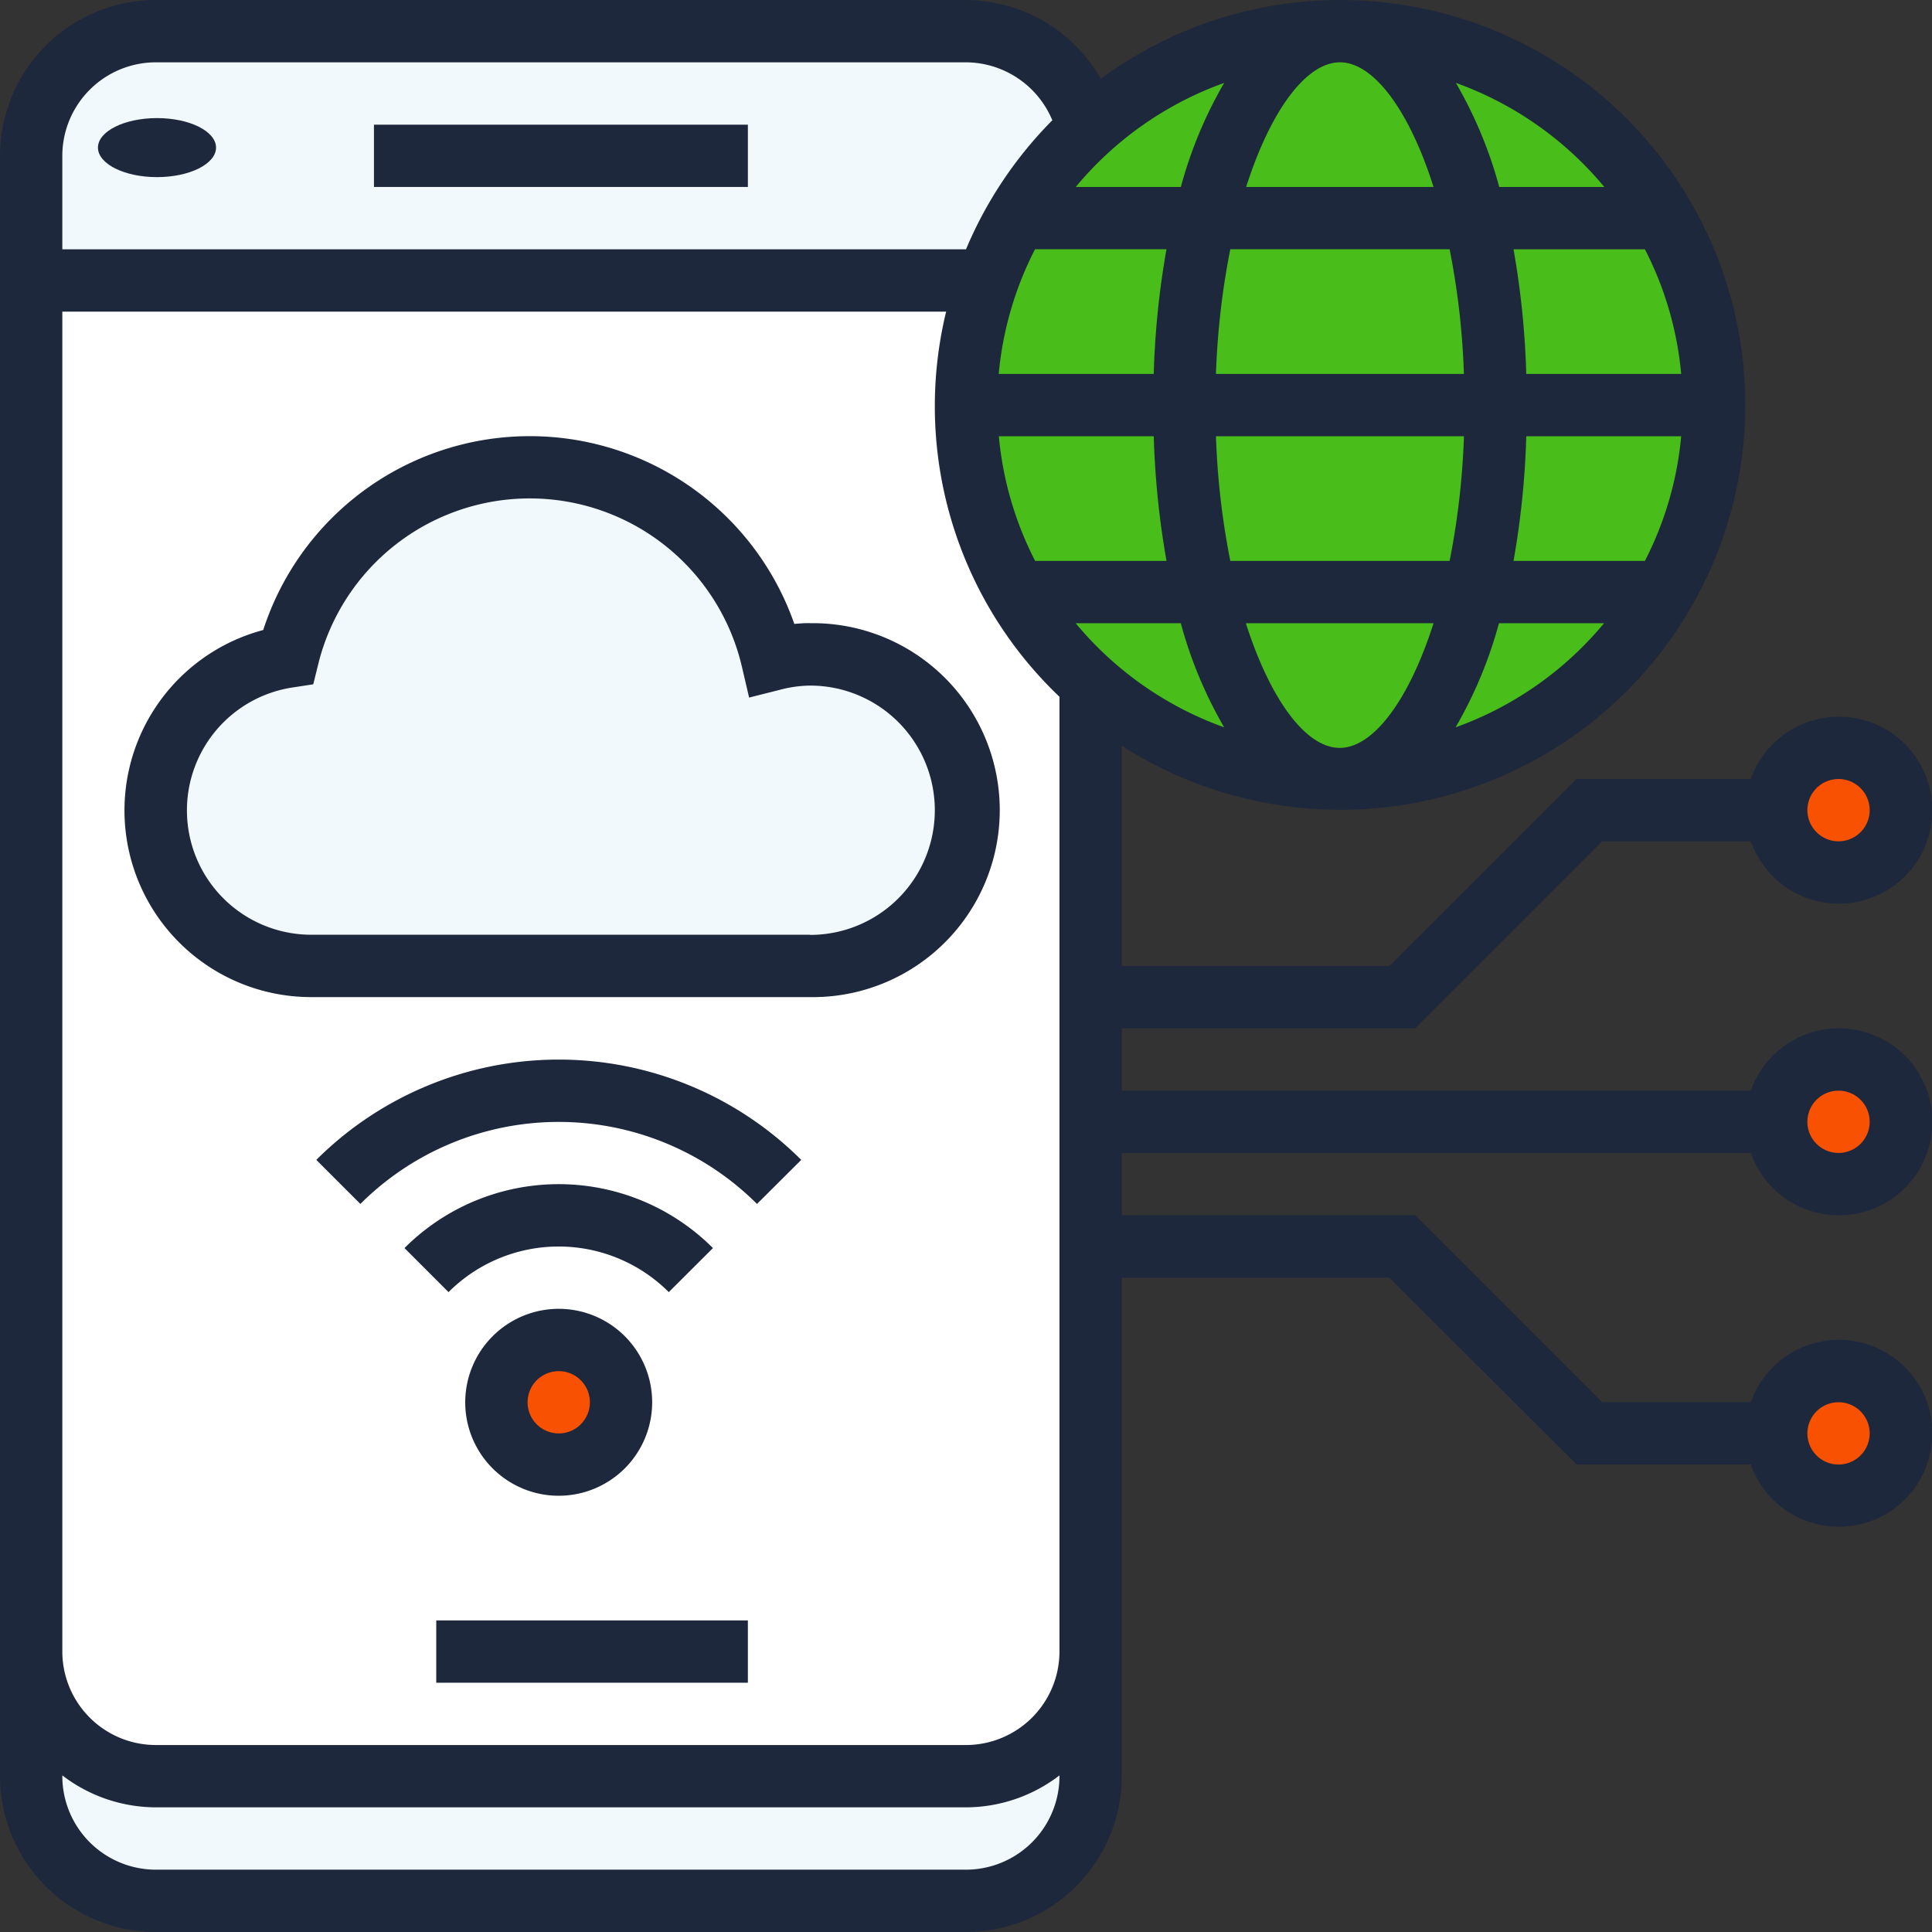
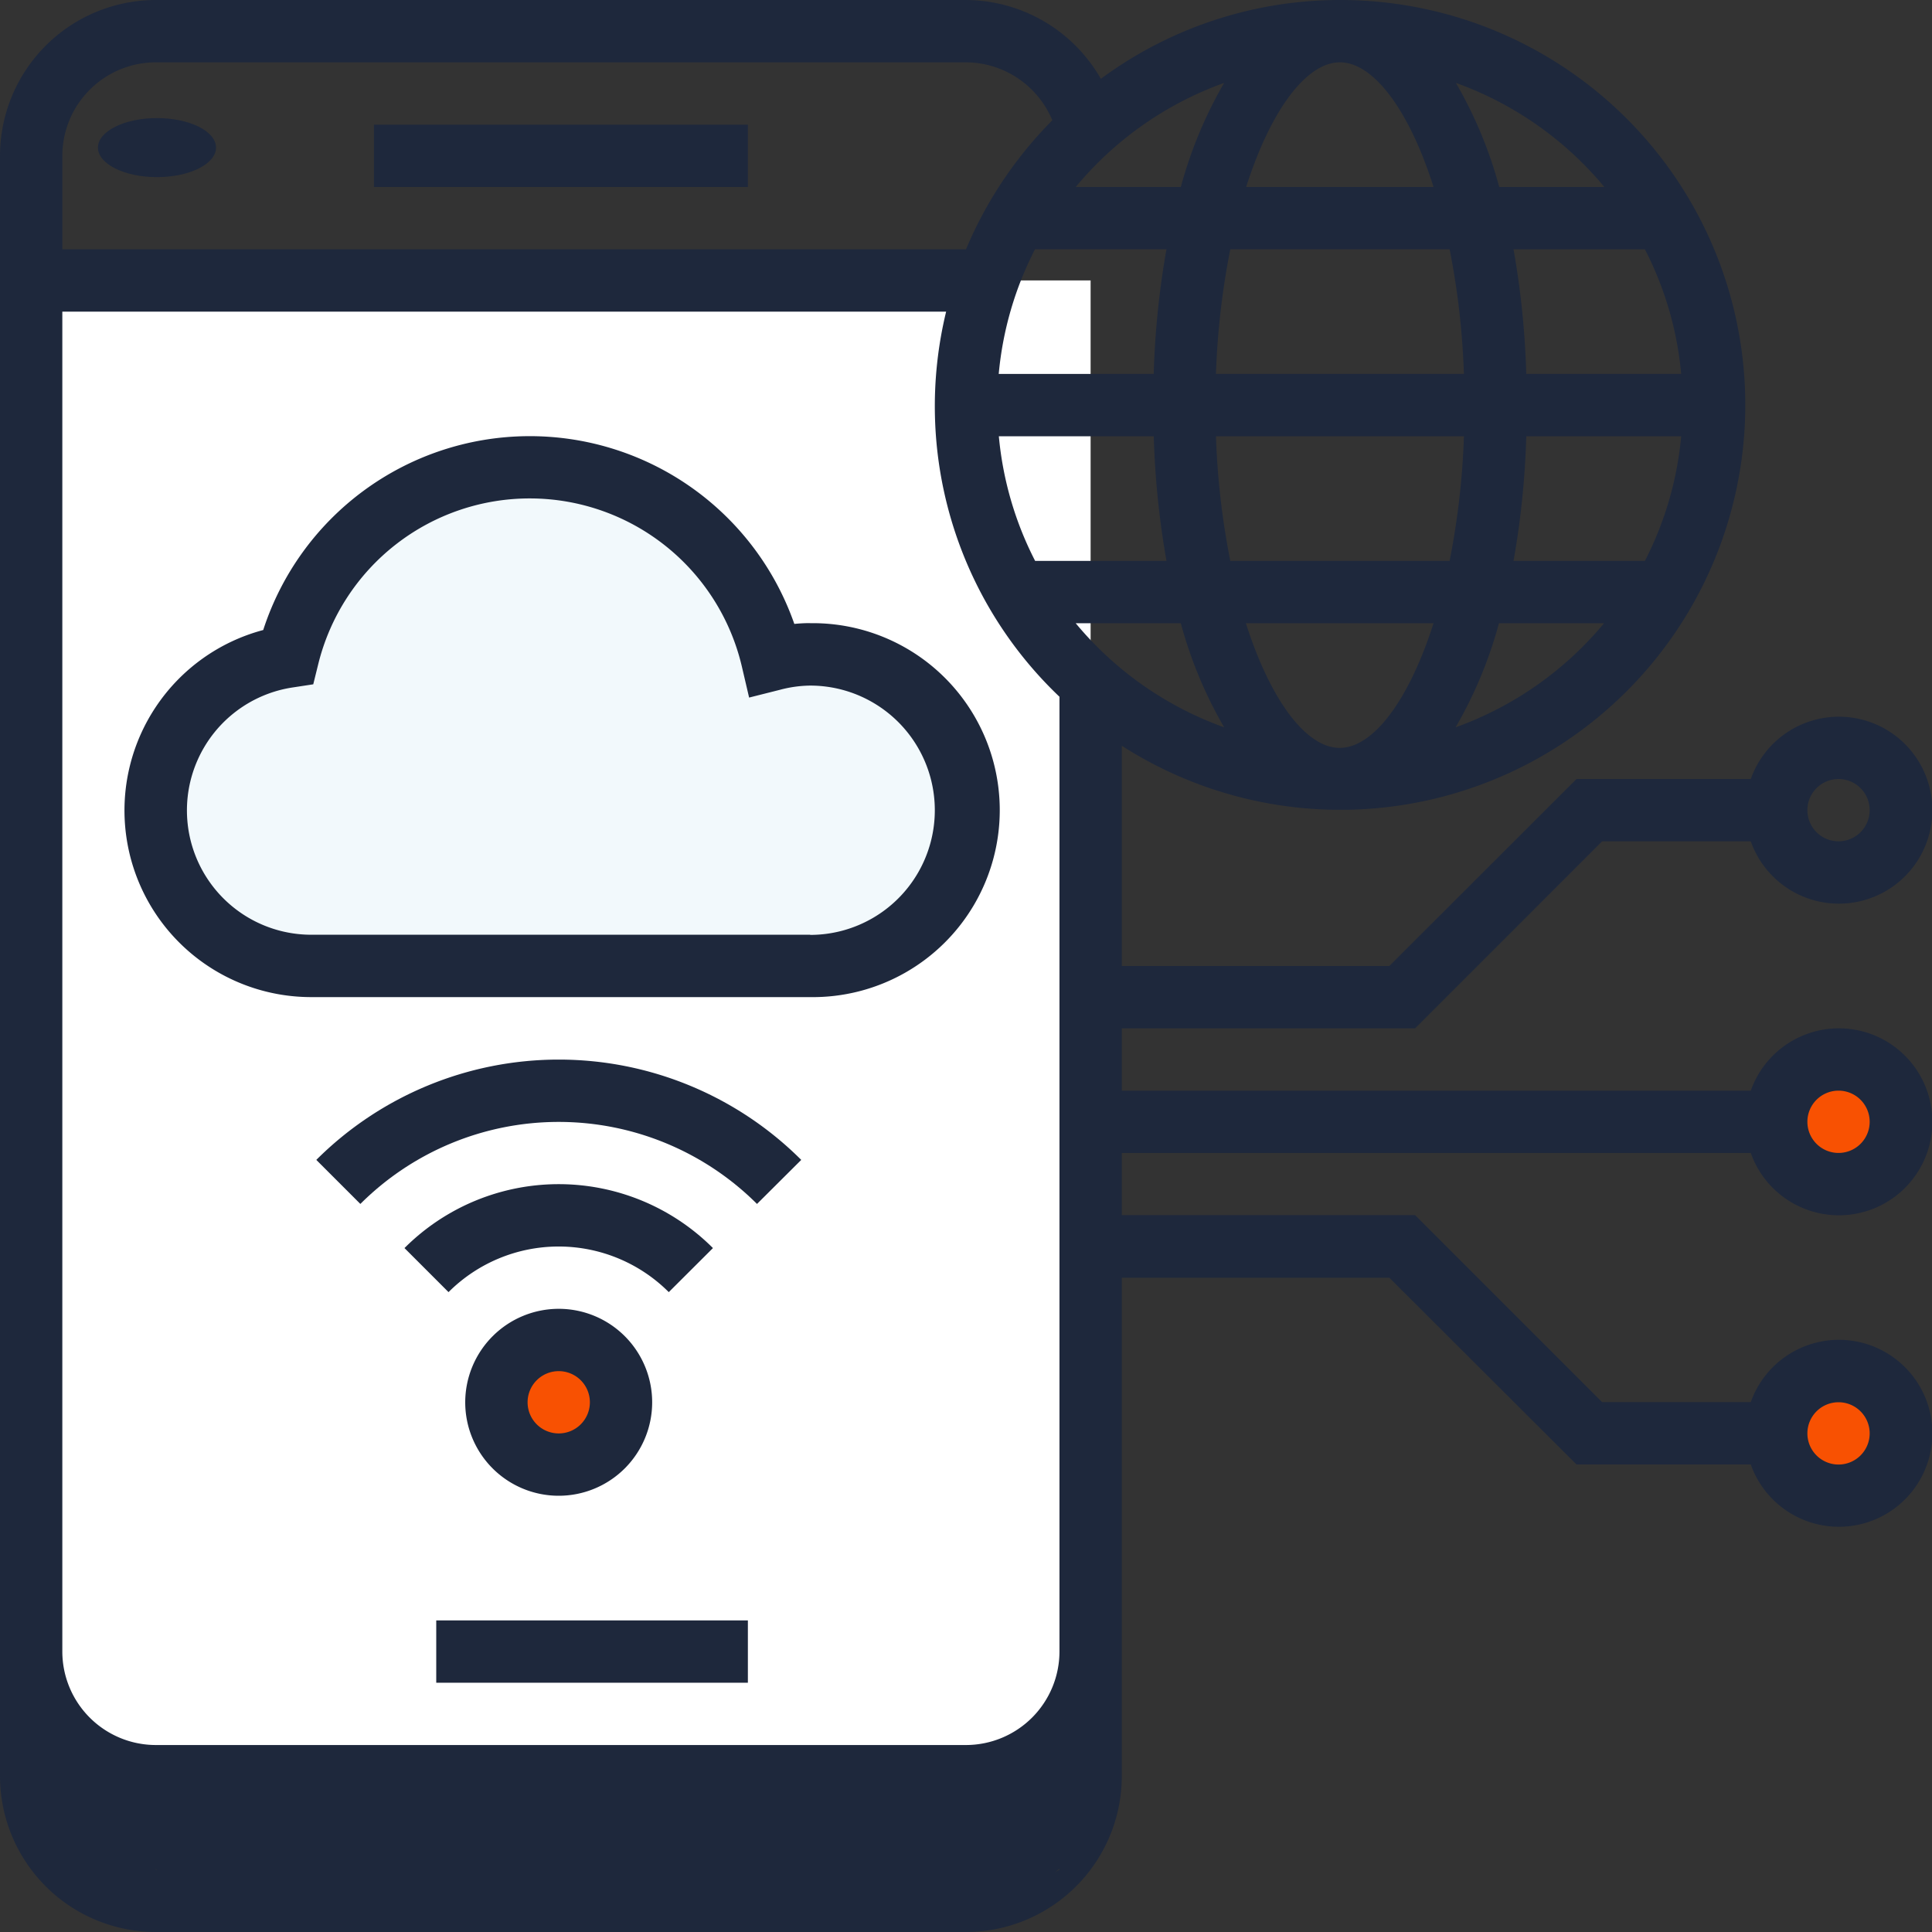
<svg xmlns="http://www.w3.org/2000/svg" id="icon-mobile" width="50" height="50" viewBox="0 0 50 50">
  <rect x="0" y="0" width="50" height="50" fill="#333333" stroke="none" />
-   <path id="Path_3686" data-name="Path 3686" d="M26.742,8.452H2V5.226A3.225,3.225,0,0,1,5.226,2H26.194a3.218,3.218,0,0,1,3.145,2.532,9.764,9.764,0,0,0-2.6,3.919Zm2.677,35.484v3.226a3.225,3.225,0,0,1-3.226,3.226H5.226A3.225,3.225,0,0,1,2,47.161V43.935a3.225,3.225,0,0,0,3.226,3.226H26.194A3.225,3.225,0,0,0,29.419,43.935Z" transform="translate(-1.194 -1.193)" fill="#f2f9fc" />
  <path id="Path_3687" data-name="Path 3687" d="M29.419,10H2V45.484A3.225,3.225,0,0,0,5.226,48.71H26.194a3.225,3.225,0,0,0,3.226-3.226Z" transform="translate(-1.194 -2.742)" fill="#fff" />
-   <circle id="Ellipse_101" data-name="Ellipse 101" cx="9.168" cy="9.168" r="9.168" transform="translate(25.454 1.528)" fill="#49be1b" />
-   <ellipse id="Ellipse_102" data-name="Ellipse 102" cx="2.292" cy="1.528" rx="2.292" ry="1.528" transform="translate(45.318 19.863)" fill="#f85102" />
  <ellipse id="Ellipse_103" data-name="Ellipse 103" cx="2.292" cy="1.528" rx="2.292" ry="1.528" transform="translate(45.318 27.503)" fill="#f85102" />
  <ellipse id="Ellipse_104" data-name="Ellipse 104" cx="2.292" cy="1.528" rx="2.292" ry="1.528" transform="translate(45.318 35.143)" fill="#f85102" />
  <ellipse id="Ellipse_105" data-name="Ellipse 105" cx="1.613" cy="1.613" rx="1.613" ry="1.613" transform="translate(12.847 34.677)" fill="#f85102" />
  <path id="Path_3688" data-name="Path 3688" d="M22.935,20.839a4.032,4.032,0,1,1,0,8.065h-12.9a4.023,4.023,0,0,1-.613-8,6.444,6.444,0,0,1,12.532.073A3.968,3.968,0,0,1,22.935,20.839Z" transform="translate(-1.968 -3.903)" fill="#f2f9fc" />
  <path id="Path_3689" data-name="Path 3689" d="M15,53h8.065v1.613H15Z" transform="translate(-3.71 -11.064)" fill="#1e283c" />
  <ellipse id="Ellipse_106" data-name="Ellipse 106" cx="1.528" cy="0.764" rx="1.528" ry="0.764" transform="translate(2.535 3.056)" fill="#1e283c" />
  <path id="Path_3690" data-name="Path 3690" d="M11.452,5h9.677V6.613H11.452Zm11.29,12.9c-.135,0-.271.007-.411.021a7.252,7.252,0,0,0-13.745.158,4.831,4.831,0,0,0,1.253,9.5h12.9a4.839,4.839,0,1,0,0-9.677Zm0,8.065H9.839a3.218,3.218,0,0,1-.489-6.4l.531-.081.129-.522a5.638,5.638,0,0,1,10.964.065l.187.8.794-.2a3.157,3.157,0,0,1,.786-.11,3.226,3.226,0,0,1,0,6.452Zm-8.928,12.1a2.419,2.419,0,1,0,2.419-2.419A2.422,2.422,0,0,0,13.814,38.065Zm3.226,0a.806.806,0,1,1-.806-.806A.806.806,0,0,1,17.04,38.065Zm3.185-3.991a5.643,5.643,0,0,0-7.983,0l1.14,1.14a4.031,4.031,0,0,1,5.7,0Z" transform="translate(-1.774 -1.774)" fill="#1e283c" />
  <path id="Path_3691" data-name="Path 3691" d="M11.15,37.6l1.14,1.14a7.266,7.266,0,0,1,10.265,0L23.7,37.6A8.882,8.882,0,0,0,11.15,37.6Z" transform="translate(-2.964 -7.582)" fill="#1e283c" />
-   <path id="Path_3692" data-name="Path 3692" d="M46.31,30.839a2.419,2.419,0,1,0,0-1.613H30.032V27.613h7.592l4.839-4.839H46.31a2.419,2.419,0,1,0,0-1.613H41.8L36.956,26H30.032V20.3A10.479,10.479,0,1,0,35.677,1,10.414,10.414,0,0,0,29.49,3.04,4.043,4.043,0,0,0,26,1H5.032A4.037,4.037,0,0,0,1,5.032V46.968A4.037,4.037,0,0,0,5.032,51H26a4.037,4.037,0,0,0,4.032-4.032v-12.9h6.924L41.8,38.9H46.31a2.419,2.419,0,1,0,0-1.613H42.463l-4.839-4.839H30.032V30.839Zm2.271-1.613a.806.806,0,1,1-.806.806A.806.806,0,0,1,48.581,29.226Zm0-8.065a.806.806,0,1,1-.806.806A.806.806,0,0,1,48.581,21.161Zm0,16.129a.806.806,0,1,1-.806.806A.806.806,0,0,1,48.581,37.29ZM32.682,3.144A11.145,11.145,0,0,0,31.56,5.839H28.84a8.9,8.9,0,0,1,3.842-2.694ZM38.1,5.839H33.25c.637-1.994,1.56-3.226,2.427-3.226S37.468,3.844,38.1,5.839Zm6.4,4.839H40.5a22.116,22.116,0,0,0-.33-3.226h3.4a8.774,8.774,0,0,1,.939,3.226Zm-8.83,9.677c-.867,0-1.79-1.231-2.427-3.226H38.1c-.637,1.994-1.56,3.226-2.427,3.226ZM32.84,15.516a20,20,0,0,1-.371-3.226h6.418a20.089,20.089,0,0,1-.371,3.226ZM40.5,12.29h4.009a8.79,8.79,0,0,1-.939,3.226h-3.4A22.007,22.007,0,0,0,40.5,12.29Zm-1.612-1.613H32.469a20.09,20.09,0,0,1,.371-3.226h5.676A20,20,0,0,1,38.886,10.677Zm-11.1-3.226h3.4a22.117,22.117,0,0,0-.33,3.226H26.847a8.807,8.807,0,0,1,.939-3.226Zm3.071,4.839a22.118,22.118,0,0,0,.33,3.226h-3.4a8.806,8.806,0,0,1-.939-3.226Zm.7,4.839a11.145,11.145,0,0,0,1.122,2.694,8.894,8.894,0,0,1-3.842-2.694Zm7.112,2.694a11.178,11.178,0,0,0,1.122-2.694h2.72a8.9,8.9,0,0,1-3.842,2.694ZM42.515,5.839H39.8a11.146,11.146,0,0,0-1.122-2.694,8.91,8.91,0,0,1,3.842,2.694ZM5.032,2.613H26a2.433,2.433,0,0,1,2.234,1.5A10.521,10.521,0,0,0,26,7.452H2.613V5.032A2.422,2.422,0,0,1,5.032,2.613ZM26,49.387H5.032a2.422,2.422,0,0,1-2.419-2.419v-.021a3.99,3.99,0,0,0,2.419.827H26a3.991,3.991,0,0,0,2.419-.827v.021A2.422,2.422,0,0,1,26,49.387Zm0-3.226H5.032a2.422,2.422,0,0,1-2.419-2.419V9.065H25.486a10.377,10.377,0,0,0,2.933,9.967v24.71A2.422,2.422,0,0,1,26,46.161Z" transform="translate(-1 -1)" fill="#1e283c" />
+   <path id="Path_3692" data-name="Path 3692" d="M46.31,30.839a2.419,2.419,0,1,0,0-1.613H30.032V27.613h7.592l4.839-4.839H46.31a2.419,2.419,0,1,0,0-1.613H41.8L36.956,26H30.032V20.3A10.479,10.479,0,1,0,35.677,1,10.414,10.414,0,0,0,29.49,3.04,4.043,4.043,0,0,0,26,1H5.032A4.037,4.037,0,0,0,1,5.032V46.968A4.037,4.037,0,0,0,5.032,51H26a4.037,4.037,0,0,0,4.032-4.032v-12.9h6.924L41.8,38.9H46.31a2.419,2.419,0,1,0,0-1.613H42.463l-4.839-4.839H30.032V30.839Zm2.271-1.613a.806.806,0,1,1-.806.806A.806.806,0,0,1,48.581,29.226Zm0-8.065a.806.806,0,1,1-.806.806A.806.806,0,0,1,48.581,21.161Zm0,16.129a.806.806,0,1,1-.806.806A.806.806,0,0,1,48.581,37.29ZM32.682,3.144A11.145,11.145,0,0,0,31.56,5.839H28.84a8.9,8.9,0,0,1,3.842-2.694ZM38.1,5.839H33.25c.637-1.994,1.56-3.226,2.427-3.226S37.468,3.844,38.1,5.839Zm6.4,4.839H40.5a22.116,22.116,0,0,0-.33-3.226h3.4a8.774,8.774,0,0,1,.939,3.226Zm-8.83,9.677c-.867,0-1.79-1.231-2.427-3.226H38.1c-.637,1.994-1.56,3.226-2.427,3.226ZM32.84,15.516a20,20,0,0,1-.371-3.226h6.418a20.089,20.089,0,0,1-.371,3.226ZM40.5,12.29h4.009a8.79,8.79,0,0,1-.939,3.226h-3.4A22.007,22.007,0,0,0,40.5,12.29Zm-1.612-1.613H32.469a20.09,20.09,0,0,1,.371-3.226h5.676A20,20,0,0,1,38.886,10.677Zm-11.1-3.226h3.4a22.117,22.117,0,0,0-.33,3.226H26.847a8.807,8.807,0,0,1,.939-3.226Zm3.071,4.839a22.118,22.118,0,0,0,.33,3.226h-3.4a8.806,8.806,0,0,1-.939-3.226Zm.7,4.839a11.145,11.145,0,0,0,1.122,2.694,8.894,8.894,0,0,1-3.842-2.694Zm7.112,2.694a11.178,11.178,0,0,0,1.122-2.694h2.72a8.9,8.9,0,0,1-3.842,2.694ZM42.515,5.839H39.8a11.146,11.146,0,0,0-1.122-2.694,8.91,8.91,0,0,1,3.842,2.694ZM5.032,2.613H26a2.433,2.433,0,0,1,2.234,1.5A10.521,10.521,0,0,0,26,7.452H2.613V5.032A2.422,2.422,0,0,1,5.032,2.613ZM26,49.387H5.032v-.021a3.99,3.99,0,0,0,2.419.827H26a3.991,3.991,0,0,0,2.419-.827v.021A2.422,2.422,0,0,1,26,49.387Zm0-3.226H5.032a2.422,2.422,0,0,1-2.419-2.419V9.065H25.486a10.377,10.377,0,0,0,2.933,9.967v24.71A2.422,2.422,0,0,1,26,46.161Z" transform="translate(-1 -1)" fill="#1e283c" />
</svg>